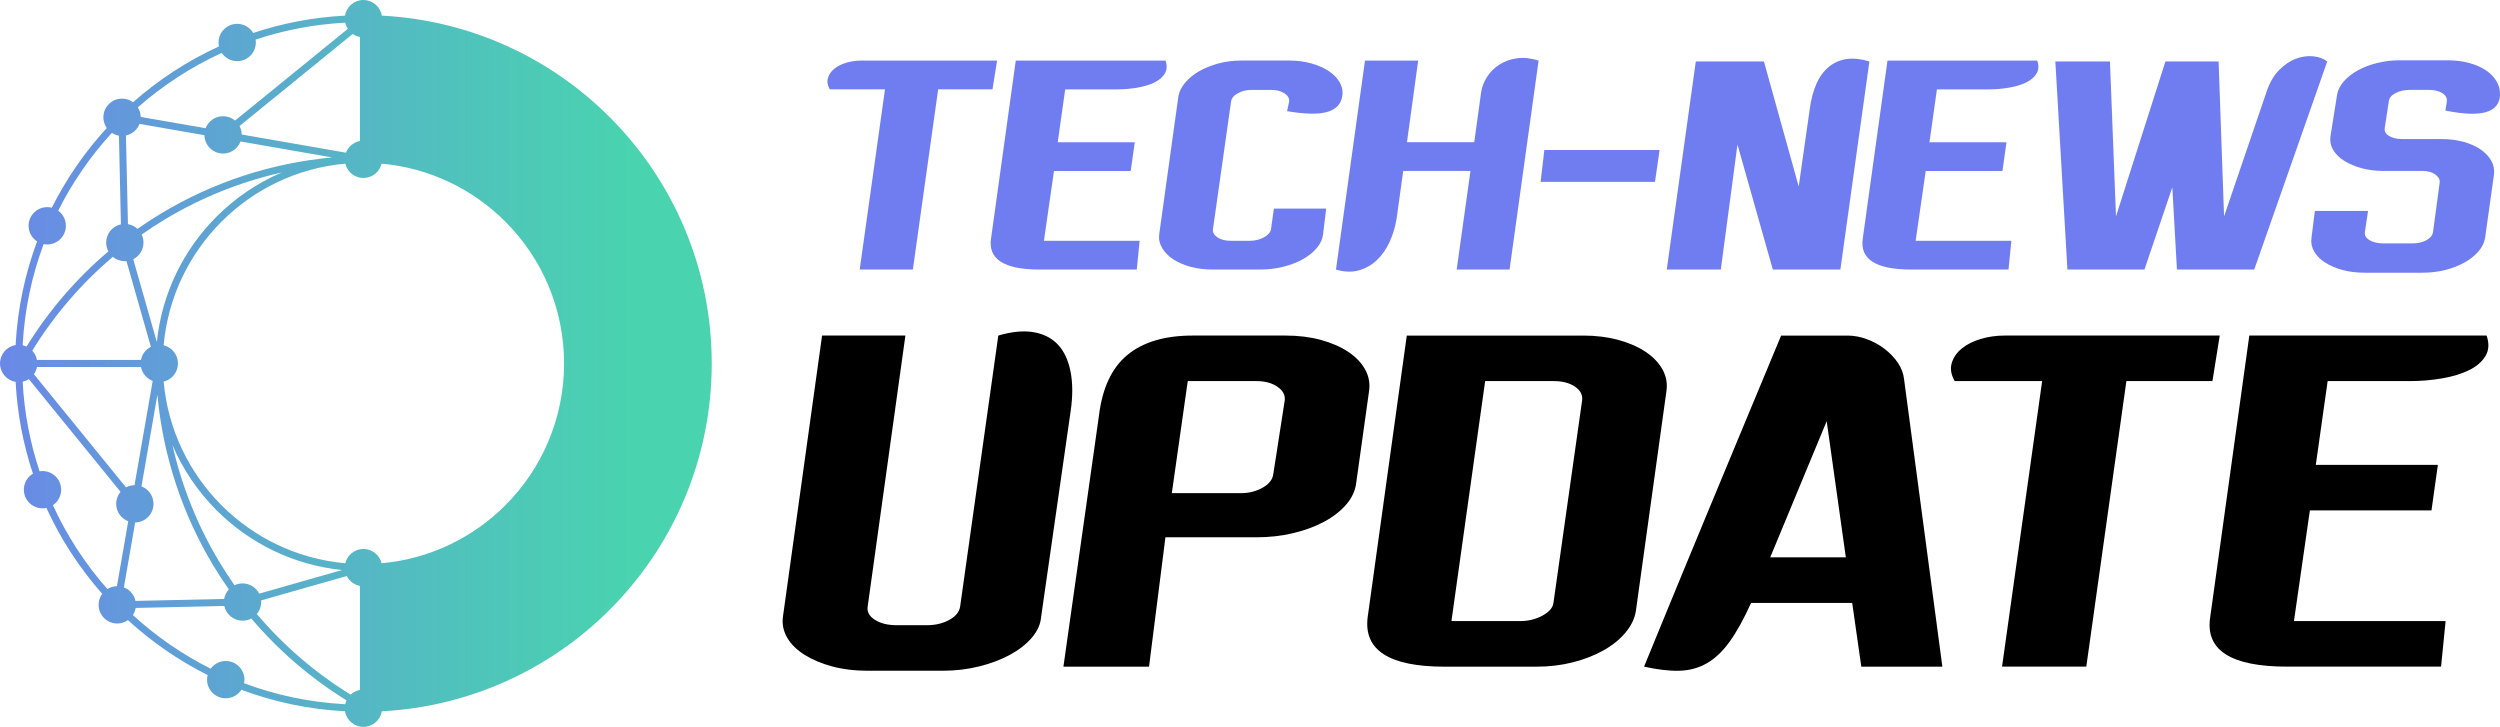
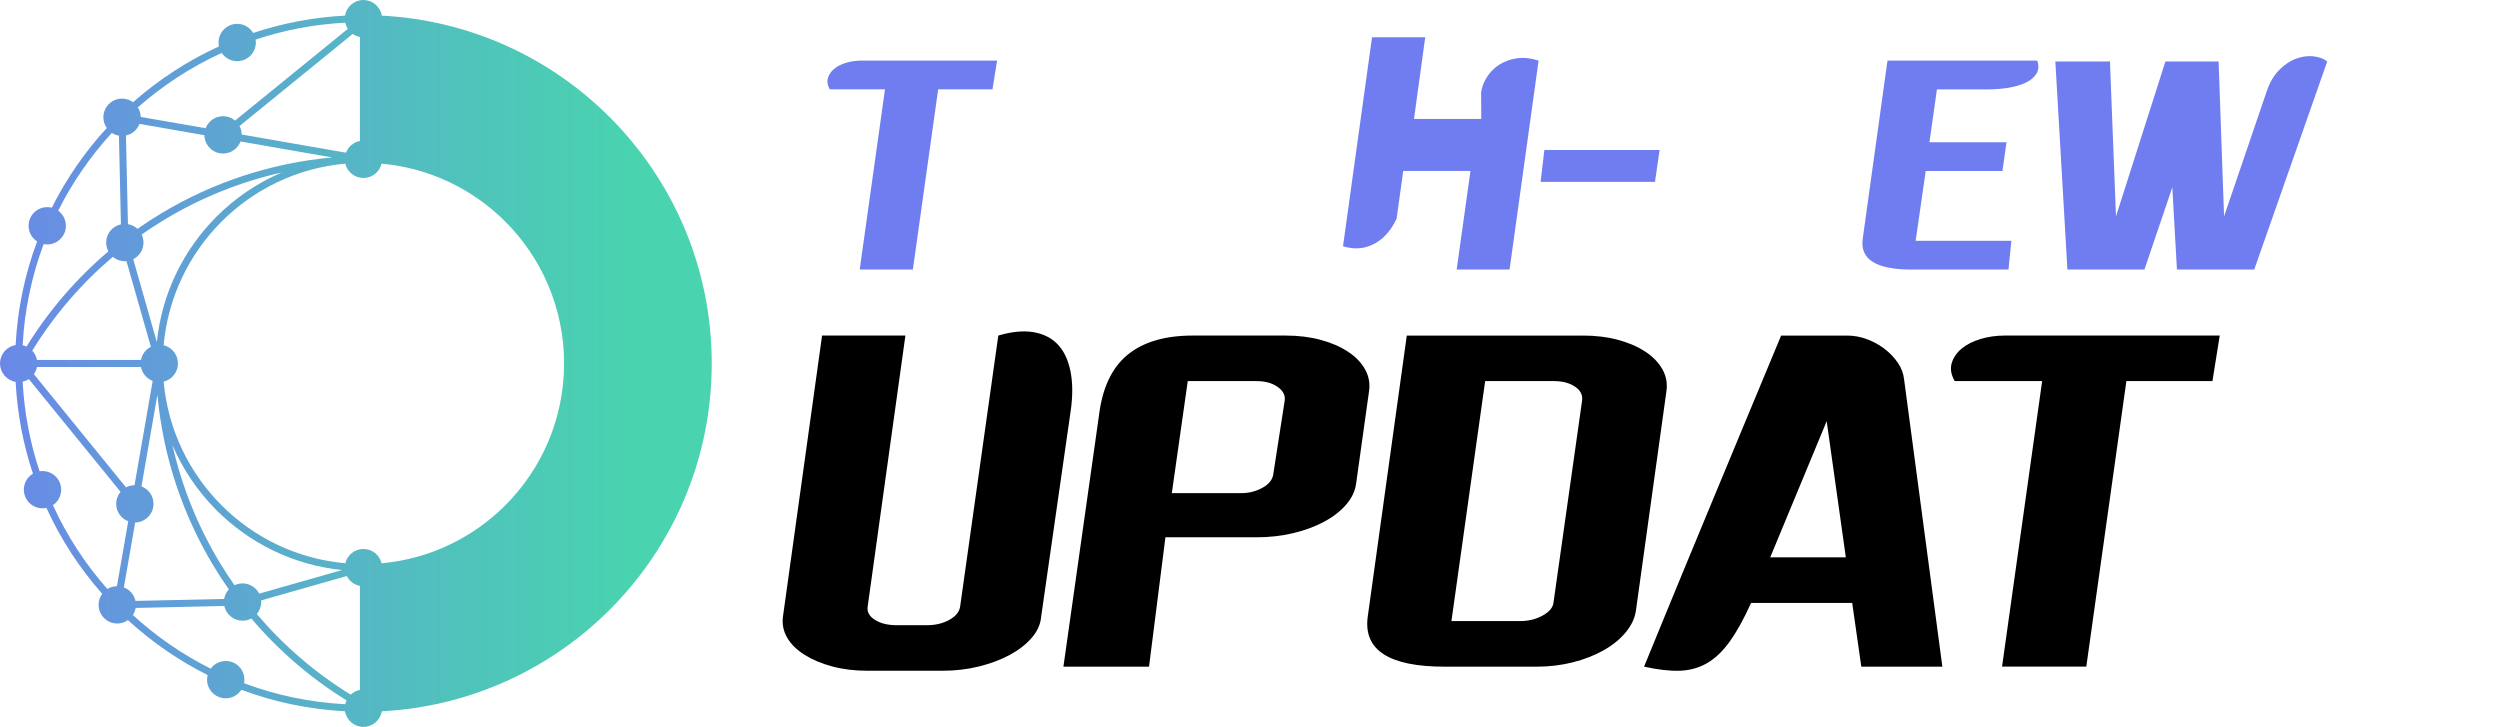
<svg xmlns="http://www.w3.org/2000/svg" version="1.1" id="Calque_1" x="0px" y="0px" width="180.058px" height="52.354px" viewBox="4.304 -0.76 180.058 52.354" enable-background="new 4.304 -0.76 180.058 52.354" xml:space="preserve">
  <g>
    <linearGradient id="SVGID_1_" gradientUnits="userSpaceOnUse" x1="-1.513" y1="25.417" x2="49.749" y2="25.417">
      <stop offset="0" style="stop-color:#6F7DF0" />
      <stop offset="0.255" style="stop-color:#6496DD" />
      <stop offset="0.749" style="stop-color:#50C2BC" />
      <stop offset="1" style="stop-color:#49D3AF" />
    </linearGradient>
    <path fill="url(#SVGID_1_)" d="M29.173,39.808c0.141-0.591,0.672-1.03,1.307-1.03c0.634,0,1.166,0.439,1.307,1.03   c3.469-0.311,6.584-1.846,8.911-4.174c2.614-2.613,4.232-6.228,4.232-10.217c0-3.99-1.618-7.603-4.232-10.217   c-2.327-2.327-5.442-3.863-8.911-4.174c-0.141,0.591-0.673,1.031-1.307,1.031c-0.635,0-1.166-0.44-1.307-1.031   c-3.468,0.311-6.584,1.847-8.91,4.174c-2.326,2.326-3.863,5.441-4.173,8.909c0.592,0.141,1.031,0.674,1.031,1.308   c0,0.635-0.439,1.166-1.031,1.307c0.311,3.468,1.848,6.585,4.173,8.91C22.588,37.962,25.704,39.497,29.173,39.808 M13.413,18.048   c-0.04,0.003-0.079,0.005-0.118,0.005c-0.33,0-0.632-0.118-0.866-0.315c-2.25,1.911-4.216,4.183-5.803,6.759   c0.171,0.182,0.292,0.412,0.341,0.667h7.489c0.08-0.415,0.35-0.762,0.715-0.945L13.413,18.048z M14.508,16.13   c0.084,0.176,0.13,0.372,0.13,0.579c0,0.524-0.3,0.979-0.738,1.2l1.701,5.968c0.359-3.516,1.937-6.671,4.302-9.036   c1.337-1.338,2.928-2.424,4.694-3.179c-2.99,0.674-5.834,1.823-8.429,3.388C15.603,15.391,15.049,15.751,14.508,16.13z    M23.111,42.483c0.003,0.04,0.005,0.078,0.005,0.119c0,0.329-0.119,0.63-0.315,0.865c1.911,2.251,4.182,4.217,6.759,5.803   c0.182-0.17,0.412-0.291,0.667-0.341v-7.49c-0.415-0.078-0.761-0.348-0.946-0.713L23.111,42.483z M21.194,41.39   c0.175-0.084,0.371-0.131,0.578-0.131c0.525,0,0.979,0.3,1.2,0.737l5.967-1.701c-3.515-0.358-6.669-1.937-9.035-4.301   c-1.338-1.34-2.423-2.93-3.179-4.695c0.674,2.991,1.825,5.834,3.388,8.43C20.454,40.295,20.814,40.848,21.194,41.39z M21.627,9.429   c-0.192,0.507-0.682,0.869-1.257,0.869c-0.734,0-1.331-0.591-1.343-1.321l-4.677-0.814C14.192,8.584,13.825,8.904,13.376,9   l0.142,6.385c0.263,0.044,0.5,0.164,0.688,0.338c0.553-0.39,1.121-0.759,1.7-1.107c3.703-2.231,7.905-3.634,12.318-4.037   L21.627,9.429z M21.555,8.316c0.099,0.183,0.155,0.392,0.16,0.613l7.509,1.308c0.164-0.431,0.541-0.755,1.003-0.844v-7.49   c-0.19-0.035-0.366-0.112-0.519-0.219L21.555,8.316z M13.38,34.342c0.183-0.097,0.391-0.156,0.613-0.158l1.308-7.51   c-0.43-0.164-0.755-0.541-0.844-1.002H6.967c-0.036,0.189-0.113,0.365-0.221,0.519L13.38,34.342z M22.715,2.091   c0.064,0.41-0.062,0.846-0.377,1.161c-0.525,0.524-1.375,0.524-1.9,0c-0.062-0.063-0.117-0.129-0.165-0.2   c-2.208,1.009-4.241,2.337-6.04,3.921c0.126,0.201,0.2,0.438,0.205,0.689l4.676,0.814c0.193-0.507,0.682-0.866,1.257-0.866   c0.33,0,0.631,0.117,0.864,0.313l8.12-6.605c-0.087-0.134-0.151-0.284-0.187-0.445C26.923,0.991,24.759,1.41,22.715,2.091z    M8.496,14.414c0.335,0.244,0.554,0.641,0.554,1.087c0,0.742-0.602,1.345-1.344,1.345c-0.088,0-0.175-0.009-0.259-0.026   c-0.854,2.287-1.376,4.734-1.511,7.285c0.098,0.021,0.191,0.053,0.279,0.095c1.615-2.613,3.611-4.918,5.895-6.855   c-0.1-0.189-0.159-0.405-0.159-0.635c0-0.645,0.455-1.184,1.062-1.313L12.87,9.011c-0.186-0.03-0.358-0.101-0.511-0.2   C10.827,10.482,9.523,12.367,8.496,14.414z M14.074,43.026c-0.031,0.186-0.1,0.358-0.199,0.511   c1.671,1.533,3.555,2.837,5.604,3.864c0.244-0.336,0.639-0.554,1.085-0.554c0.743,0,1.344,0.602,1.344,1.344   c0,0.088-0.009,0.174-0.024,0.259c2.286,0.854,4.733,1.376,7.284,1.511c0.021-0.096,0.053-0.191,0.095-0.279   c-2.613-1.613-4.917-3.61-6.856-5.895c-0.189,0.102-0.404,0.158-0.634,0.158c-0.645,0-1.185-0.455-1.314-1.061L14.074,43.026z    M13.226,41.547c0.421,0.159,0.741,0.524,0.837,0.973l6.384-0.142c0.044-0.263,0.165-0.5,0.339-0.688   c-0.39-0.554-0.759-1.121-1.108-1.699c-2.23-3.702-3.635-7.904-4.037-12.318l-1.148,6.599c0.506,0.191,0.867,0.682,0.867,1.255   c0,0.734-0.589,1.332-1.321,1.344L13.226,41.547z M12.037,41.663c0.2-0.125,0.436-0.199,0.689-0.203l0.814-4.676   c-0.507-0.193-0.868-0.682-0.868-1.259c0-0.329,0.118-0.63,0.314-0.863l-6.605-8.119c-0.133,0.088-0.284,0.15-0.445,0.188   c0.118,2.243,0.537,4.407,1.218,6.452c0.41-0.066,0.844,0.061,1.161,0.376c0.525,0.524,0.525,1.376,0,1.9   c-0.062,0.063-0.129,0.118-0.199,0.166C9.124,37.833,10.451,39.865,12.037,41.663z M12.749,44.147   c-0.742,0-1.343-0.603-1.343-1.345c0-0.296,0.096-0.57,0.259-0.794c-1.625-1.841-2.984-3.923-4.017-6.186   c-0.43,0.092-0.897-0.029-1.232-0.364c-0.525-0.524-0.525-1.376,0-1.9c0.08-0.08,0.168-0.147,0.261-0.203   c-0.698-2.095-1.128-4.312-1.248-6.612c-0.638-0.105-1.124-0.658-1.124-1.326c0-0.667,0.486-1.222,1.124-1.326   c0.136-2.612,0.672-5.12,1.548-7.462c-0.37-0.238-0.614-0.654-0.614-1.128c0-0.742,0.602-1.344,1.344-1.344   c0.114,0,0.225,0.014,0.33,0.041c1.051-2.098,2.387-4.028,3.958-5.74C11.84,8.239,11.75,7.973,11.75,7.686   c0-0.742,0.602-1.343,1.343-1.343c0.297,0,0.571,0.096,0.794,0.259c1.841-1.626,3.923-2.984,6.186-4.018   c-0.092-0.431,0.029-0.897,0.363-1.232c0.525-0.525,1.375-0.525,1.9,0c0.08,0.079,0.148,0.168,0.204,0.262   c2.095-0.698,4.313-1.129,6.612-1.248c0.104-0.638,0.659-1.125,1.326-1.125s1.221,0.487,1.326,1.125   c6.4,0.332,12.165,3.064,16.413,7.313c4.54,4.54,7.348,10.811,7.348,17.738c0,6.926-2.809,13.198-7.348,17.738   c-4.248,4.249-10.013,6.979-16.413,7.314c-0.104,0.637-0.659,1.124-1.326,1.124s-1.221-0.487-1.326-1.124   c-2.613-0.137-5.121-0.673-7.462-1.549c-0.239,0.369-0.655,0.613-1.129,0.613c-0.741,0-1.344-0.601-1.344-1.343   c0-0.114,0.015-0.225,0.042-0.33c-2.098-1.052-4.028-2.388-5.741-3.958C13.303,44.056,13.037,44.147,12.749,44.147z" />
    <g>
      <g>
        <path fill="#6F7DF0" d="M76.117,3.604l-0.331,2.071h-3.913l-1.822,12.979h-3.829l1.822-12.979h-3.975     c-0.166-0.291-0.21-0.563-0.134-0.818s0.228-0.477,0.456-0.663c0.227-0.186,0.514-0.331,0.859-0.435     c0.344-0.103,0.71-0.155,1.097-0.155h5.775H76.117z" />
-         <path fill="#6F7DF0" d="M81.023,5.676l-0.538,3.809h5.548l-0.291,2.069h-5.527l-0.725,5.031h6.894l-0.207,2.069h-6.997     c-2.553,0-3.719-0.745-3.498-2.235l1.78-12.814h10.786c0.124,0.359,0.106,0.67-0.052,0.932c-0.159,0.263-0.408,0.477-0.745,0.643     c-0.339,0.166-0.746,0.289-1.222,0.372c-0.476,0.082-0.97,0.125-1.48,0.125H81.023z" />
-         <path fill="#6F7DF0" d="M100.979,6.151c-0.083,0.58-0.442,0.963-1.077,1.148c-0.634,0.187-1.6,0.17-2.897-0.052l0.145-0.683     c0.027-0.235-0.083-0.436-0.331-0.601c-0.249-0.166-0.573-0.248-0.973-0.248h-1.387c-0.387,0-0.725,0.082-1.015,0.248     c-0.29,0.165-0.448,0.365-0.476,0.601l-1.304,9.191c-0.028,0.221,0.079,0.413,0.321,0.579c0.242,0.165,0.562,0.249,0.963,0.249     h1.366c0.387,0,0.728-0.084,1.025-0.249c0.297-0.166,0.466-0.358,0.507-0.579l0.208-1.49h3.767l-0.228,1.862     c-0.041,0.345-0.193,0.673-0.456,0.983c-0.262,0.31-0.6,0.58-1.014,0.808c-0.414,0.227-0.883,0.407-1.407,0.538     c-0.525,0.131-1.07,0.196-1.636,0.196h-3.457c-0.566,0-1.09-0.065-1.574-0.196c-0.483-0.131-0.897-0.312-1.242-0.538     c-0.345-0.228-0.611-0.498-0.797-0.808c-0.186-0.311-0.259-0.639-0.217-0.983l1.387-9.978c0.069-0.345,0.238-0.673,0.507-0.983     c0.27-0.311,0.604-0.58,1.004-0.808c0.401-0.227,0.859-0.41,1.376-0.549c0.518-0.137,1.06-0.207,1.626-0.207h3.498     c0.552,0,1.073,0.07,1.563,0.207c0.489,0.139,0.907,0.322,1.252,0.549c0.345,0.228,0.606,0.497,0.786,0.808     C100.971,5.479,101.033,5.807,100.979,6.151z" />
-         <path fill="#6F7DF0" d="M110.977,5.903c0.055-0.387,0.196-0.759,0.424-1.118c0.229-0.358,0.525-0.656,0.892-0.89     c0.365-0.236,0.786-0.387,1.262-0.456c0.477-0.068,0.997-0.014,1.563,0.165l-2.091,15.05h-3.809l0.993-7.101h-4.843l-0.477,3.437     c-0.097,0.594-0.266,1.152-0.507,1.677c-0.242,0.525-0.548,0.963-0.921,1.314c-0.373,0.353-0.807,0.597-1.303,0.734     c-0.497,0.139-1.042,0.117-1.636-0.062l2.09-15.05h3.831l-0.808,5.88h4.845L110.977,5.903z" />
+         <path fill="#6F7DF0" d="M110.977,5.903c0.055-0.387,0.196-0.759,0.424-1.118c0.229-0.358,0.525-0.656,0.892-0.89     c0.365-0.236,0.786-0.387,1.262-0.456c0.477-0.068,0.997-0.014,1.563,0.165l-2.091,15.05h-3.809l0.993-7.101h-4.843l-0.477,3.437     c-0.242,0.525-0.548,0.963-0.921,1.314c-0.373,0.353-0.807,0.597-1.303,0.734     c-0.497,0.139-1.042,0.117-1.636-0.062l2.09-15.05h3.831l-0.808,5.88h4.845L110.977,5.903z" />
        <path fill="#6F7DF0" d="M123.832,10.043l-0.331,2.298h-8.238l0.27-2.298H123.832z" />
-         <path fill="#6F7DF0" d="M134.638,7.166c0.193-1.504,0.669-2.554,1.429-3.146c0.758-0.594,1.718-0.711,2.877-0.353l-2.091,14.987     h-4.864l-2.547-9.005l-1.2,9.005h-3.893l2.092-14.987h4.906l2.505,9.005L134.638,7.166z" />
        <path fill="#6F7DF0" d="M143.807,5.676l-0.537,3.809h5.548l-0.291,2.069H143l-0.725,5.031h6.895l-0.209,2.069h-6.996     c-2.553,0-3.72-0.745-3.498-2.235l1.78-12.814h10.784c0.125,0.359,0.107,0.67-0.051,0.932c-0.159,0.263-0.407,0.477-0.746,0.643     c-0.337,0.166-0.744,0.289-1.221,0.372c-0.476,0.082-0.97,0.125-1.48,0.125H143.807z" />
        <path fill="#6F7DF0" d="M167.53,5.903c0.221-0.676,0.524-1.212,0.911-1.604c0.386-0.393,0.794-0.67,1.222-0.829     c0.427-0.158,0.845-0.217,1.252-0.175c0.407,0.041,0.741,0.165,1.004,0.372l-5.258,14.987h-5.567l-0.333-5.921l-2.007,5.921     h-5.548l-0.869-14.987h3.933l0.435,11.157l3.56-11.157h3.83l0.394,11.157L167.53,5.903z" />
-         <path fill="#6F7DF0" d="M183.284,16.398c-0.055,0.331-0.215,0.648-0.476,0.952c-0.263,0.304-0.597,0.569-1.004,0.796     c-0.408,0.228-0.871,0.407-1.388,0.539c-0.518,0.131-1.066,0.196-1.646,0.196h-4.159c-0.581,0-1.112-0.065-1.596-0.196     c-0.482-0.132-0.898-0.312-1.252-0.539c-0.352-0.227-0.613-0.492-0.787-0.796c-0.173-0.304-0.236-0.621-0.195-0.952l0.248-1.967     h3.83l-0.229,1.532c-0.027,0.234,0.087,0.428,0.342,0.578c0.256,0.153,0.583,0.229,0.983,0.229h2.091     c0.4,0,0.737-0.075,1.014-0.229c0.276-0.15,0.435-0.344,0.477-0.578l0.477-3.54c0.041-0.221-0.056-0.421-0.291-0.601     c-0.234-0.179-0.551-0.27-0.952-0.27h-2.794c-0.566,0-1.09-0.064-1.573-0.196c-0.483-0.131-0.9-0.307-1.252-0.527     c-0.353-0.222-0.618-0.48-0.798-0.776c-0.179-0.297-0.248-0.618-0.206-0.963l0.477-3.002c0.054-0.345,0.213-0.669,0.476-0.973     c0.261-0.304,0.597-0.569,1.004-0.797s0.872-0.407,1.397-0.538c0.524-0.131,1.068-0.197,1.635-0.197h3.437     c0.58,0,1.107,0.066,1.583,0.197c0.477,0.131,0.88,0.311,1.212,0.538s0.582,0.493,0.755,0.797s0.252,0.628,0.239,0.973     c-0.028,0.621-0.36,1.028-0.994,1.222c-0.635,0.194-1.615,0.159-2.939-0.104l0.104-0.662c0.027-0.249-0.084-0.448-0.332-0.601     c-0.248-0.151-0.565-0.228-0.952-0.228h-1.386c-0.388,0-0.729,0.076-1.025,0.228c-0.297,0.152-0.46,0.352-0.487,0.601     l-0.29,1.904c-0.04,0.234,0.06,0.427,0.301,0.579c0.242,0.152,0.563,0.228,0.963,0.228h2.795c0.579,0,1.11,0.066,1.593,0.196     c0.483,0.132,0.898,0.314,1.243,0.55c0.344,0.234,0.604,0.507,0.776,0.817c0.171,0.311,0.238,0.639,0.196,0.982L183.284,16.398z" />
      </g>
      <g>
        <path d="M76.205,23.408c0.961-0.284,1.804-0.366,2.525-0.246c0.722,0.12,1.307,0.415,1.756,0.885     c0.447,0.471,0.753,1.116,0.918,1.936c0.164,0.821,0.169,1.767,0.016,2.837l-2.132,14.859c-0.043,0.524-0.268,1.022-0.672,1.493     c-0.405,0.47-0.93,0.879-1.574,1.229c-0.646,0.351-1.384,0.629-2.214,0.836c-0.832,0.208-1.707,0.312-2.625,0.312h-5.445     c-0.918,0-1.76-0.104-2.525-0.312c-0.766-0.207-1.426-0.485-1.984-0.836c-0.558-0.351-0.973-0.76-1.246-1.229     c-0.274-0.471-0.377-0.969-0.312-1.493l2.821-20.271h6.002l-2.722,19.549c-0.045,0.372,0.136,0.685,0.541,0.935     c0.404,0.252,0.923,0.377,1.558,0.377h2.165c0.612,0,1.148-0.125,1.607-0.377c0.459-0.25,0.722-0.563,0.788-0.935L76.205,23.408z     " />
        <path d="M96.901,23.408c0.918,0,1.76,0.104,2.526,0.311c0.765,0.209,1.421,0.492,1.968,0.854c0.547,0.361,0.957,0.787,1.23,1.279     c0.273,0.491,0.367,1.022,0.278,1.591l-0.918,6.561c-0.065,0.569-0.306,1.095-0.722,1.574c-0.415,0.48-0.951,0.897-1.607,1.246     c-0.656,0.35-1.4,0.624-2.23,0.819c-0.832,0.197-1.706,0.295-2.624,0.295h-6.56l-1.181,9.316h-6.166l2.558-18.072     c0.24-1.99,0.924-3.45,2.05-4.379c1.126-0.93,2.694-1.395,4.707-1.395H96.901z M96.836,28.066     c0.043-0.371-0.131-0.694-0.525-0.969c-0.393-0.273-0.896-0.409-1.508-0.409H89.85l-1.148,8.069h5.019     c0.546,0,1.055-0.133,1.525-0.394c0.47-0.263,0.727-0.602,0.771-1.018L96.836,28.066z" />
        <path d="M118.32,23.408c0.919,0,1.761,0.104,2.525,0.311c0.766,0.209,1.422,0.492,1.968,0.854s0.956,0.787,1.231,1.279     c0.272,0.491,0.365,1.022,0.278,1.591l-2.198,15.811c-0.088,0.546-0.339,1.065-0.755,1.557c-0.415,0.493-0.945,0.919-1.59,1.28     c-0.646,0.359-1.378,0.645-2.198,0.852c-0.819,0.209-1.689,0.313-2.607,0.313h-6.625c-3.981,0-5.828-1.181-5.544-3.542     l2.821-20.304h2.853H118.32z M118.255,28.066c0.043-0.394-0.132-0.723-0.525-0.985s-0.896-0.393-1.508-0.393h-4.953     l-2.428,17.284h4.952c0.592,0,1.127-0.13,1.607-0.393c0.481-0.263,0.744-0.568,0.788-0.917L118.255,28.066z" />
        <path d="M144.199,47.254h-5.838l-0.656-4.591h-7.281c-0.524,1.159-1.039,2.088-1.543,2.787c-0.502,0.7-1.049,1.22-1.639,1.558     c-0.591,0.338-1.246,0.52-1.969,0.541c-0.721,0.022-1.574-0.077-2.558-0.295c0.263-0.634,0.787-1.914,1.574-3.838     c0.328-0.809,0.737-1.804,1.229-2.984c0.492-1.182,1.07-2.58,1.738-4.199c0.667-1.618,1.443-3.487,2.329-5.609     c0.886-2.12,1.886-4.525,3.002-7.215h4.756c0.481,0,0.957,0.087,1.427,0.262c0.47,0.176,0.896,0.409,1.278,0.705     c0.383,0.296,0.701,0.629,0.951,1.001c0.251,0.372,0.399,0.767,0.443,1.18L144.199,47.254z M137.247,39.382l-1.379-9.808     l-4.067,9.808H137.247z" />
        <path d="M164.176,23.408l-0.525,3.28h-6.198l-2.887,20.565h-6.068l2.888-20.565h-6.298c-0.263-0.46-0.335-0.892-0.214-1.297     c0.12-0.403,0.361-0.754,0.722-1.049c0.36-0.296,0.814-0.524,1.361-0.689c0.546-0.163,1.126-0.245,1.739-0.245h9.15H164.176z" />
-         <path d="M171.949,26.688l-0.854,6.035h8.792l-0.46,3.28h-8.758l-1.147,7.969h10.923l-0.328,3.281H169.03     c-4.047,0-5.893-1.181-5.543-3.542l2.82-20.304h17.089c0.197,0.568,0.169,1.062-0.082,1.476c-0.25,0.415-0.645,0.755-1.18,1.017     c-0.536,0.263-1.182,0.46-1.936,0.591c-0.755,0.131-1.537,0.197-2.345,0.197H171.949z" />
      </g>
    </g>
  </g>
</svg>